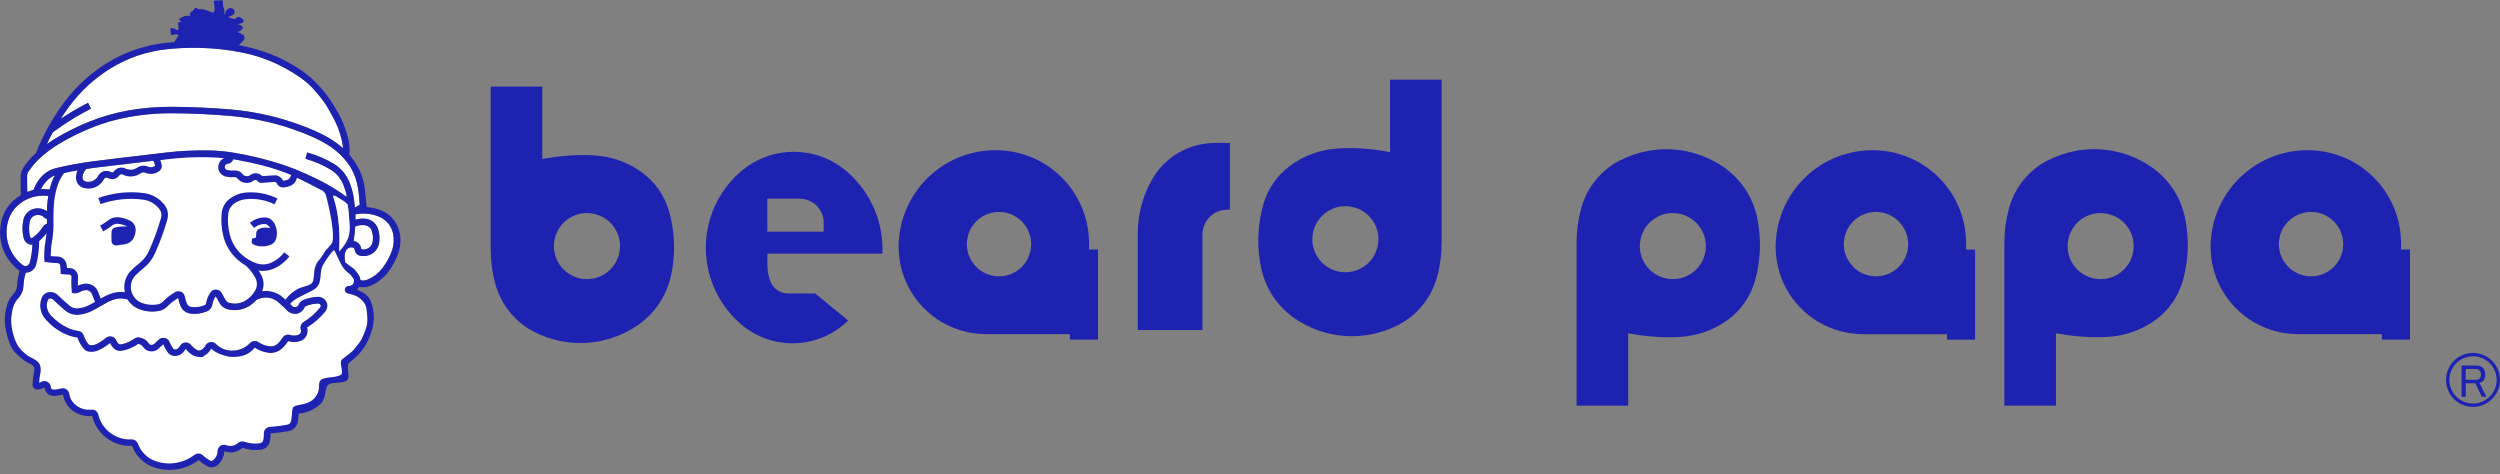
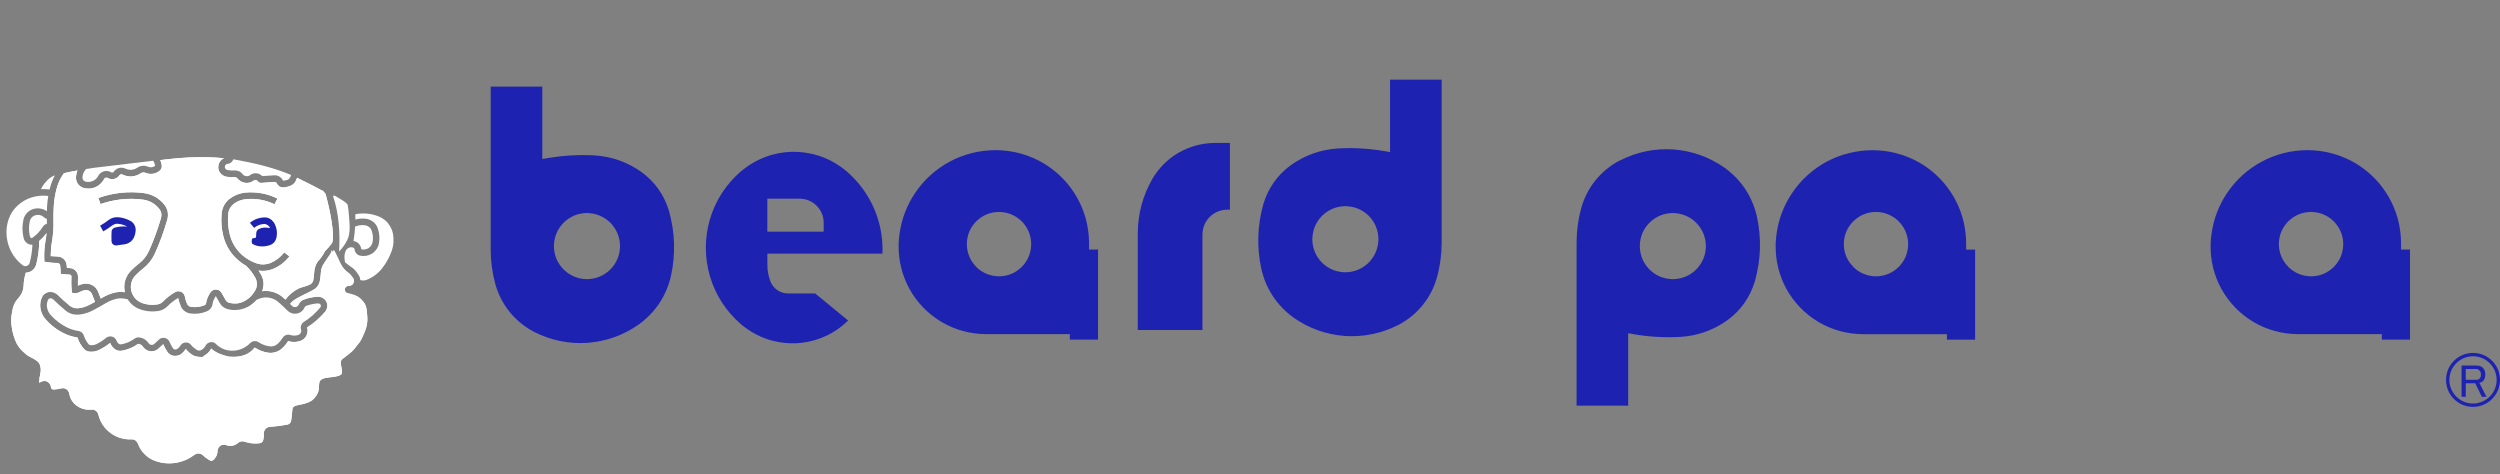
<svg xmlns="http://www.w3.org/2000/svg" width="232" height="44" viewBox="0 0 232 44" fill="none">
  <rect x="0" y="0" width="232" height="44" fill="#808080" stroke="none" />
  <g clip-path="url(#clip0_1_27757)">
    <path d="M45.537 8.038V23.156C45.537 24.237 45.68 25.313 45.965 26.354C46.231 27.308 46.679 28.185 47.302 28.955C47.924 29.72 48.689 30.342 49.572 30.802C51.117 31.587 52.775 31.929 54.509 31.817C56.233 31.684 57.834 31.118 59.257 30.128C60.813 29.001 61.828 27.481 62.267 25.604C62.705 23.595 62.644 21.564 62.083 19.58C61.644 18.111 60.798 16.903 59.563 15.99C58.252 15.046 56.763 14.516 55.146 14.419C53.708 14.342 52.264 14.429 50.847 14.669L50.326 14.755V8.038H45.537ZM52.305 25.012L52.295 25.002C51.714 24.405 51.413 23.676 51.403 22.845C51.413 21.998 51.714 21.274 52.295 20.672C52.902 20.08 53.631 19.779 54.463 19.769C55.304 19.785 56.034 20.085 56.636 20.662C57.222 21.269 57.528 21.998 57.538 22.829C57.528 23.676 57.227 24.4 56.646 25.002C56.039 25.589 55.315 25.895 54.478 25.905C53.636 25.895 52.907 25.594 52.31 25.012H52.305Z" fill="#1E22B0" />
    <path d="M68.754 15.903C67.372 17.102 66.403 18.596 65.878 20.351C65.628 21.218 65.5 22.116 65.5 22.993C65.5 23.87 65.628 24.768 65.883 25.645C66.408 27.395 67.377 28.889 68.759 30.088C70.279 31.358 72.059 31.949 74.043 31.847C75.849 31.704 77.415 30.995 78.71 29.746C78.425 29.511 75.742 27.308 75.645 27.231H73.125C72.768 27.231 72.437 27.129 72.141 26.93C71.845 26.726 71.631 26.451 71.498 26.125C71.31 25.63 71.213 25.115 71.213 24.584V23.539H81.883C81.888 23.396 81.898 23.141 81.898 23.141C81.898 21.901 81.659 20.687 81.189 19.524C80.608 18.117 79.725 16.898 78.573 15.903C77.16 14.715 75.507 14.103 73.661 14.087C71.82 14.103 70.172 14.72 68.754 15.903ZM71.208 21.315V18.438H74.207C74.803 18.448 75.324 18.657 75.752 19.06C76.181 19.479 76.41 19.994 76.436 20.585C76.436 20.596 76.436 21.498 76.436 21.498H71.208V21.315Z" fill="#1E22B0" />
    <path d="M89.666 14.352C88.243 14.806 86.994 15.582 85.943 16.648C84.362 18.305 83.5 20.315 83.393 22.61V22.881C83.393 24.253 83.724 25.563 84.382 26.782C85.091 28.073 86.101 29.113 87.361 29.873C88.631 30.618 90.023 31 91.502 31.006H99.281V31.516H101.897V23.156H101.066V22.707C101.076 20.621 100.423 18.739 99.118 17.112C97.786 15.515 96.073 14.495 94.027 14.087C92.563 13.817 91.094 13.904 89.671 14.352H89.666ZM90.6 24.768L90.59 24.758C90.023 24.176 89.733 23.467 89.722 22.656C89.733 21.835 90.023 21.126 90.59 20.544C91.181 19.973 91.89 19.677 92.701 19.667C93.522 19.677 94.231 19.973 94.818 20.539C95.389 21.126 95.685 21.835 95.695 22.651C95.685 23.472 95.389 24.186 94.823 24.768C94.236 25.339 93.527 25.635 92.711 25.645C91.89 25.63 91.176 25.339 90.595 24.773L90.6 24.768Z" fill="#1E22B0" />
    <path d="M112.68 13.266C111.501 13.287 110.384 13.592 109.359 14.179C108.344 14.776 107.528 15.597 106.931 16.617C106.049 18.163 105.595 19.846 105.585 21.626V30.623H111.588V21.753C111.598 21.126 111.823 20.58 112.256 20.136C112.71 19.693 113.256 19.468 113.878 19.458H114.138V13.266H112.674H112.68Z" fill="#1E22B0" />
    <path d="M128.996 7.396V14.113L128.476 14.021C127.053 13.781 125.609 13.695 124.176 13.776C122.559 13.873 121.07 14.404 119.754 15.352C118.525 16.265 117.678 17.474 117.239 18.943C116.678 20.927 116.617 22.957 117.056 24.977C117.494 26.844 118.509 28.363 120.07 29.496C121.488 30.485 123.085 31.052 124.819 31.179C126.548 31.291 128.205 30.944 129.756 30.159C130.633 29.705 131.398 29.083 132.021 28.318C132.643 27.547 133.092 26.675 133.357 25.716C133.643 24.676 133.785 23.6 133.785 22.518V7.396H128.996ZM122.687 24.375L122.677 24.365C122.095 23.768 121.794 23.039 121.784 22.207C121.799 21.361 122.1 20.631 122.677 20.035C123.283 19.448 124.013 19.142 124.844 19.132C125.686 19.142 126.415 19.443 127.017 20.024C127.604 20.626 127.904 21.355 127.92 22.192C127.904 23.034 127.604 23.763 127.022 24.365C126.415 24.951 125.686 25.257 124.854 25.268C124.013 25.257 123.283 24.956 122.682 24.375H122.687Z" fill="#1E22B0" />
    <path d="M150.336 14.878C149.459 15.332 148.694 15.954 148.072 16.719C147.45 17.489 147.001 18.367 146.735 19.32C146.45 20.361 146.307 21.437 146.307 22.523V37.646H151.096V30.924L151.617 31.016C153.029 31.261 154.478 31.342 155.916 31.266C157.533 31.169 159.022 30.638 160.338 29.69C161.568 28.782 162.409 27.568 162.853 26.099C163.414 24.115 163.48 22.085 163.037 20.07C162.598 18.203 161.583 16.678 160.022 15.551C158.604 14.567 157.008 13.995 155.279 13.868C153.55 13.756 151.892 14.098 150.341 14.888L150.336 14.878ZM153.075 25.012L153.065 25.002C152.484 24.406 152.183 23.676 152.173 22.845C152.183 21.998 152.484 21.274 153.065 20.672C153.672 20.08 154.401 19.779 155.233 19.769C156.074 19.785 156.804 20.085 157.401 20.662C157.992 21.269 158.293 21.998 158.308 22.829C158.298 23.676 157.992 24.401 157.416 25.002C156.809 25.589 156.085 25.895 155.248 25.905C154.401 25.895 153.677 25.594 153.075 25.012Z" fill="#1E22B0" />
    <path d="M171.054 14.352C169.631 14.806 168.377 15.582 167.331 16.648C165.75 18.305 164.888 20.315 164.781 22.61V22.88C164.781 24.257 165.112 25.568 165.765 26.787C166.479 28.078 167.484 29.118 168.749 29.878C170.019 30.623 171.411 31.005 172.891 31.011H180.674V31.52H183.29V23.161H182.459V22.712C182.469 20.626 181.816 18.744 180.511 17.117C179.18 15.52 177.466 14.5 175.42 14.092C173.952 13.822 172.488 13.909 171.065 14.357L171.054 14.352ZM171.983 24.767V24.757C171.406 24.176 171.116 23.467 171.105 22.656C171.116 21.835 171.406 21.126 171.978 20.544C172.564 19.973 173.273 19.677 174.084 19.667C174.905 19.677 175.614 19.973 176.196 20.539C176.767 21.126 177.068 21.835 177.078 22.651C177.068 23.477 176.772 24.186 176.206 24.767C175.614 25.339 174.905 25.635 174.094 25.645C173.273 25.63 172.564 25.339 171.983 24.773V24.767Z" fill="#1E22B0" />
-     <path d="M190.038 14.878C189.161 15.332 188.396 15.954 187.769 16.719C187.146 17.489 186.698 18.362 186.437 19.321C186.152 20.366 186.004 21.442 186.004 22.519V37.642H190.793V30.924L191.313 31.011C192.726 31.256 194.18 31.337 195.618 31.261C197.235 31.164 198.724 30.633 200.04 29.685C201.27 28.772 202.116 27.563 202.555 26.094C203.121 24.11 203.177 22.08 202.739 20.065C202.3 18.198 201.285 16.674 199.724 15.546C198.306 14.562 196.71 13.991 194.981 13.863C193.257 13.751 191.594 14.093 190.049 14.883L190.038 14.878ZM192.772 25.013L192.762 25.003C192.181 24.401 191.88 23.676 191.869 22.845C191.88 22.003 192.181 21.274 192.762 20.672C193.369 20.081 194.098 19.78 194.93 19.769C195.771 19.785 196.506 20.086 197.103 20.662C197.694 21.269 197.995 21.998 198.005 22.83C197.995 23.671 197.694 24.401 197.113 25.003C196.511 25.589 195.782 25.895 194.945 25.905C194.103 25.895 193.374 25.594 192.772 25.013Z" fill="#1E22B0" />
    <path d="M211.42 14.352C209.997 14.806 208.747 15.582 207.696 16.648C206.115 18.305 205.253 20.315 205.146 22.61V22.875C205.141 24.253 205.472 25.563 206.13 26.782C206.845 28.073 207.844 29.113 209.109 29.873C210.379 30.618 211.772 31 213.251 31.006H221.034V31.516H223.651V23.156H222.819V22.707C222.829 20.621 222.177 18.739 220.871 17.112C219.54 15.515 217.826 14.495 215.775 14.087C214.312 13.817 212.843 13.904 211.42 14.352ZM212.353 24.768V24.758C211.782 24.176 211.486 23.467 211.476 22.656C211.486 21.835 211.782 21.126 212.348 20.544C212.94 19.973 213.643 19.677 214.46 19.667C215.281 19.677 215.99 19.973 216.571 20.539C217.147 21.126 217.443 21.835 217.453 22.651C217.443 23.477 217.147 24.186 216.581 24.768C215.995 25.339 215.286 25.635 214.475 25.645C213.649 25.63 212.94 25.339 212.358 24.773L212.353 24.768Z" fill="#1E22B0" />
    <path d="M228.435 33.923H229.858C230.087 33.923 230.271 33.994 230.419 34.142C230.567 34.29 230.638 34.494 230.638 34.754C230.638 35.014 230.567 35.218 230.419 35.366C230.342 35.448 230.23 35.499 230.082 35.519L230.745 36.825H230.317L229.705 35.57H228.822V36.825H228.435V33.923ZM228.822 34.244V35.244H229.822C229.934 35.244 230.031 35.203 230.113 35.127C230.189 35.045 230.23 34.922 230.23 34.754C230.23 34.596 230.184 34.474 230.098 34.382C230.006 34.29 229.899 34.244 229.776 34.244H228.827H228.822Z" fill="#1E22B0" />
    <path d="M226.991 35.254C226.991 36.637 228.113 37.759 229.496 37.759C230.878 37.759 232 36.637 232 35.254C232 33.872 230.878 32.75 229.496 32.75C228.113 32.75 226.991 33.872 226.991 35.254ZM227.302 35.254C227.302 34.045 228.287 33.061 229.496 33.061C230.704 33.061 231.689 34.045 231.689 35.254C231.689 36.463 230.704 37.447 229.496 37.447C228.287 37.447 227.302 36.463 227.302 35.254Z" fill="#1E22B0" />
-     <path d="M2.642 15.924C2.938 15.475 3.28 15.067 3.672 14.699C4.244 14.174 4.856 13.72 5.524 13.322C6.447 12.777 7.396 12.302 8.385 11.899C9.558 11.41 10.782 11.063 12.037 10.844C13.307 10.619 14.577 10.507 15.868 10.507C17.724 10.522 19.576 10.599 21.422 10.762C23.289 10.93 25.12 11.308 26.905 11.894C28.175 12.323 29.71 12.925 30.812 13.705C31.378 14.118 31.868 14.592 32.286 15.153C32.827 15.888 33.112 16.709 33.25 17.617C33.321 18.081 33.383 18.994 33.383 18.994L32.939 19.264C32.913 18.984 32.878 18.703 32.842 18.428C32.765 17.923 32.633 17.428 32.444 16.954C32.143 16.209 31.659 15.623 30.975 15.199C30.2 14.74 29.374 14.388 28.501 14.149L28.343 14.735C29.159 14.96 29.935 15.296 30.659 15.73C31.225 16.071 31.638 16.561 31.878 17.178C32 17.505 32.179 17.953 32.169 18.28C30.684 17.158 29.017 16.423 28.93 16.388L28.272 16.082C26.339 15.194 23.972 14.572 21.881 14.205C21.055 14.057 20.218 13.975 19.382 13.96C18.076 13.94 16.775 13.996 15.48 14.149C13.226 14.409 10.961 14.679 8.707 14.96C7.523 15.113 6.355 15.322 5.197 15.602C4.718 15.72 4.3 15.949 3.953 16.291C3.565 16.673 3.28 17.127 3.101 17.637C2.907 17.683 2.713 17.734 2.525 17.811L2.515 16.337C2.515 16.189 2.55 16.046 2.637 15.918L2.642 15.924Z" fill="white" />
    <path d="M33.51 27.767C34.015 28.252 33.995 28.568 34.056 29.012C34.138 29.746 34.107 30.236 33.73 31.067C33.413 31.761 33.5 31.582 32.822 32.444C32.658 32.653 32.077 33.061 31.75 33.332C31.399 33.617 31.96 34.546 31.638 34.76C31.057 35.148 29.787 34.831 29.634 35.494C29.542 35.882 29.771 36.458 28.955 37.147C28.042 37.739 27.186 37.397 27.13 38.009C27.078 38.621 27.078 38.682 27.017 39.024C27.007 39.116 26.961 39.202 26.895 39.269C26.834 39.34 26.747 39.381 26.655 39.396C26.125 39.488 25.594 39.565 25.054 39.6C24.89 39.611 24.758 39.677 24.64 39.794C24.528 39.916 24.482 40.054 24.482 40.217C24.492 40.426 24.477 40.625 24.431 40.819C24.416 40.896 24.375 40.967 24.319 41.023C24.263 41.074 24.197 41.105 24.11 41.12C23.625 41.192 23.161 41.13 22.702 40.983C22.6 40.942 22.488 40.937 22.376 40.952C22.269 40.972 22.172 41.018 22.085 41.095C21.942 41.227 21.769 41.314 21.57 41.35C21.381 41.38 21.192 41.37 21.009 41.304C20.881 41.253 20.754 41.253 20.626 41.278C20.494 41.319 20.387 41.385 20.31 41.498C20.234 41.6 20.188 41.722 20.183 41.855C20.183 42.028 20.147 42.186 20.065 42.334C19.989 42.482 19.887 42.615 19.754 42.712C19.718 42.732 19.678 42.752 19.642 42.757C19.601 42.757 19.566 42.752 19.53 42.737C19.27 42.604 19.045 42.446 18.841 42.247C18.724 42.14 18.602 42.089 18.448 42.074C18.295 42.064 18.168 42.11 18.046 42.202C17.53 42.584 16.954 42.839 16.317 42.941C15.684 43.043 15.052 42.992 14.45 42.778C14.067 42.65 13.72 42.446 13.445 42.161C13.149 41.88 12.94 41.544 12.802 41.161C12.751 41.039 12.675 40.942 12.568 40.86C12.455 40.789 12.333 40.753 12.2 40.763C11.476 40.794 10.828 40.59 10.247 40.166C9.676 39.728 9.298 39.162 9.125 38.458C9.089 38.315 9.013 38.193 8.885 38.106C8.763 38.019 8.62 37.983 8.472 38.004C7.972 38.045 7.518 37.927 7.115 37.637C6.926 37.504 6.784 37.341 6.656 37.147C6.539 36.953 6.462 36.749 6.432 36.525C6.411 36.407 6.36 36.31 6.289 36.224C6.218 36.137 6.121 36.071 6.003 36.035C5.891 36.004 5.784 36.004 5.672 36.035C5.437 36.096 5.203 36.132 4.953 36.137C4.897 36.137 4.846 36.111 4.795 36.076C4.754 36.035 4.733 35.979 4.723 35.923C4.718 35.775 4.662 35.653 4.565 35.55C4.468 35.438 4.351 35.377 4.208 35.352C4.065 35.331 3.927 35.362 3.805 35.433C3.754 35.464 3.693 35.494 3.632 35.51C3.642 35.209 3.683 34.908 3.749 34.617C3.81 34.326 3.79 34.051 3.672 33.776C3.504 33.383 2.724 33.128 2.474 32.919C1.867 32.404 1.867 32.342 1.709 32.128C1.464 31.802 1.301 31.271 1.265 31.144C1.132 30.71 0.979 29.94 1.061 29.343C1.158 28.66 1.229 28.185 1.693 27.67C2.005 27.339 2.173 26.941 2.193 26.487C2.203 26.079 2.275 25.691 2.397 25.299C2.622 25.299 2.826 25.222 2.999 25.084C3.173 24.947 3.29 24.768 3.356 24.554C3.545 23.835 3.637 23.105 3.637 22.356C3.892 22.141 4.121 21.896 4.32 21.621C4.295 21.871 4.269 22.126 4.218 22.371C4.106 22.998 4.075 23.636 4.121 24.284C4.524 24.35 4.932 24.396 5.34 24.401C5.396 24.411 5.458 24.431 5.498 24.467C5.544 24.508 5.585 24.559 5.585 24.63C5.611 24.885 5.631 25.14 5.631 25.406C5.901 25.441 6.177 25.462 6.442 25.477C6.483 25.477 6.513 25.482 6.544 25.503C6.569 25.518 6.595 25.549 6.61 25.579C6.626 25.61 6.631 25.64 6.631 25.676C6.605 26.166 6.62 26.666 6.666 27.155C6.784 27.201 6.911 27.216 7.034 27.206C7.166 27.196 7.289 27.155 7.401 27.094C7.559 27.002 7.727 26.941 7.911 26.915C8.038 26.9 8.166 26.926 8.288 26.997C8.406 27.073 8.487 27.17 8.538 27.293C8.625 27.527 8.722 27.762 8.819 28.002C8.645 28.094 8.472 28.191 8.299 28.282C8.13 28.374 7.957 28.435 7.773 28.497C7.615 28.537 7.462 28.573 7.299 28.593C7.151 28.614 6.998 28.599 6.86 28.563C6.712 28.522 6.58 28.451 6.462 28.354C6.08 28.038 5.713 27.706 5.361 27.359C5.182 27.186 4.973 27.099 4.733 27.084C4.545 27.073 4.376 27.109 4.223 27.206C4.07 27.298 3.958 27.425 3.887 27.594C3.759 27.884 3.713 28.191 3.739 28.507C3.785 28.93 3.948 29.297 4.223 29.619C4.728 30.19 5.325 30.644 6.014 30.965C6.391 31.139 6.779 31.261 7.187 31.312C7.309 31.715 7.523 32.072 7.809 32.388C7.911 32.5 8.049 32.577 8.212 32.613C8.538 32.669 8.86 32.628 9.166 32.48C9.543 32.301 9.9 32.077 10.221 31.817C10.303 32.016 10.425 32.194 10.584 32.337C10.685 32.429 10.803 32.49 10.93 32.526C11.063 32.556 11.196 32.567 11.328 32.536C11.869 32.434 12.374 32.225 12.818 31.904C12.909 31.909 12.996 31.934 13.078 31.99C13.154 32.041 13.22 32.103 13.277 32.179C13.384 32.332 13.516 32.444 13.685 32.521C13.853 32.587 14.026 32.618 14.215 32.582C14.394 32.551 14.562 32.48 14.694 32.358C14.848 32.22 15.001 32.077 15.149 31.934C15.256 32.2 15.393 32.444 15.551 32.669C15.618 32.766 15.694 32.837 15.791 32.893C15.878 32.954 15.98 32.99 16.092 33.01C16.235 33.031 16.378 33.026 16.52 32.98C16.663 32.949 16.786 32.878 16.898 32.776C17.036 32.658 17.148 32.531 17.235 32.373C17.433 32.613 17.653 32.812 17.928 32.975C18.086 33.072 18.494 33.123 18.688 33.128C18.877 33.128 18.826 33.082 18.979 32.985C19.249 32.832 19.463 32.613 19.601 32.337C19.999 32.735 20.698 32.98 21.244 33.087C22.952 33.25 23.483 32.404 23.636 32.245C24.018 32.49 24.431 32.664 24.89 32.725C25.12 32.761 25.349 32.74 25.569 32.669C25.798 32.602 25.997 32.49 26.171 32.327C26.395 32.133 26.584 31.898 26.737 31.643C27.114 31.766 27.497 31.761 27.869 31.633C28.124 31.547 28.318 31.378 28.44 31.139C28.558 30.889 28.583 30.639 28.502 30.379C29.149 29.971 29.71 29.476 30.2 28.889C30.317 28.726 30.384 28.532 30.378 28.323C30.368 28.109 30.287 27.936 30.144 27.788C30.057 27.701 29.96 27.634 29.848 27.589C29.736 27.538 29.619 27.527 29.501 27.527C29.042 27.543 28.598 27.64 28.175 27.803C28.063 27.839 27.976 27.905 27.895 27.981C27.813 28.058 27.752 28.15 27.706 28.262C27.685 28.333 27.629 28.384 27.553 28.43C27.481 28.476 27.41 28.486 27.328 28.481C27.242 28.471 27.175 28.435 27.119 28.379C27.058 28.318 26.992 28.247 26.93 28.191C27.206 27.793 27.915 27.482 28.349 27.267C28.604 27.145 28.843 27.017 29.083 26.885C29.246 26.803 29.374 26.686 29.481 26.528C29.588 26.39 29.654 26.227 29.685 26.048C29.736 25.793 29.756 25.549 29.777 25.293C29.787 25.054 29.853 24.834 29.955 24.62C30.123 24.304 30.878 23.468 30.746 23.131C31.103 24.039 31.633 24.824 32.322 25.304C32.429 25.375 32.521 25.462 32.592 25.569C32.643 25.64 32.694 25.707 32.75 25.778C32.816 25.875 32.852 25.982 32.837 26.099C32.827 26.227 32.766 26.324 32.684 26.41C32.592 26.482 32.48 26.523 32.357 26.517C32.266 26.517 32.184 26.543 32.118 26.599C32.051 26.66 32.005 26.732 31.995 26.819C31.98 26.915 32.005 26.992 32.056 27.068C32.108 27.135 32.179 27.181 32.266 27.201C32.669 27.288 33.138 27.4 33.5 27.747L33.51 27.767Z" fill="white" />
    <path d="M32.949 22.401C33.102 22.452 33.235 22.539 33.342 22.672C33.439 22.794 33.505 22.947 33.52 23.105C33.52 23.12 33.52 23.125 33.52 23.131C33.536 23.131 33.536 23.136 33.541 23.136C33.765 23.187 33.969 23.151 34.163 23.044C34.275 22.983 34.367 22.896 34.444 22.784C34.51 22.682 34.556 22.57 34.581 22.437C34.642 22.08 34.607 21.728 34.484 21.381C34.438 21.259 34.367 21.151 34.265 21.075C34.163 20.998 34.051 20.942 33.923 20.912C33.633 20.866 33.347 20.886 33.082 20.978C33.041 20.993 33 21.009 32.954 21.024C32.929 21.468 32.883 21.922 32.806 22.365C32.857 22.376 32.898 22.386 32.944 22.401" fill="white" />
    <path d="M36.045 20.754C35.826 20.483 35.556 20.279 35.249 20.131C34.515 19.81 33.75 19.734 32.975 19.881C32.975 20.045 32.975 20.208 32.98 20.376C33.327 20.269 33.673 20.259 34.025 20.31C34.26 20.356 34.474 20.458 34.653 20.601C34.841 20.759 34.969 20.942 35.05 21.172C35.209 21.621 35.249 22.075 35.173 22.534C35.142 22.753 35.066 22.952 34.938 23.131C34.811 23.309 34.653 23.457 34.469 23.564C34.132 23.753 33.775 23.799 33.413 23.722C33.27 23.692 33.163 23.625 33.072 23.523C32.975 23.421 32.924 23.299 32.908 23.156C32.903 23.12 32.888 23.074 32.862 23.044C32.837 23.013 32.801 22.988 32.755 22.972C32.618 22.932 32.49 22.937 32.363 22.998C32.23 23.054 32.143 23.156 32.082 23.278C31.995 23.462 31.965 23.651 31.965 23.855C31.975 24.013 31.99 24.181 32.016 24.339C32.225 24.508 32.439 24.671 32.658 24.824C32.822 24.931 32.964 25.074 33.077 25.232C33.123 25.293 33.168 25.364 33.214 25.426C33.347 25.594 33.423 25.783 33.434 25.992C33.643 26.053 33.857 26.038 34.061 25.956C34.637 25.716 35.122 25.349 35.504 24.844C35.861 24.37 36.142 23.865 36.346 23.299C36.535 22.758 36.565 22.212 36.463 21.662C36.387 21.325 36.244 21.024 36.03 20.754" fill="white" />
    <path d="M28.18 29.884C28.772 29.516 29.287 29.062 29.726 28.527C29.761 28.481 29.782 28.43 29.782 28.374C29.771 28.323 29.756 28.272 29.71 28.231C29.695 28.21 29.659 28.185 29.629 28.18C29.598 28.165 29.567 28.154 29.532 28.154C29.144 28.175 28.772 28.251 28.404 28.389C28.379 28.399 28.348 28.415 28.328 28.44C28.308 28.46 28.287 28.491 28.272 28.512C28.185 28.721 28.053 28.874 27.859 28.986C27.675 29.093 27.476 29.129 27.257 29.103C27.043 29.078 26.859 28.991 26.696 28.838C26.431 28.573 26.155 28.313 25.875 28.068C25.65 27.859 25.38 27.721 25.079 27.644C24.732 27.568 24.401 27.593 24.074 27.711C23.982 27.746 23.901 27.777 23.819 27.818C23.631 28.022 23.421 28.205 23.187 28.364C22.881 28.557 22.544 28.685 22.177 28.741C21.815 28.797 21.448 28.782 21.101 28.68C20.81 28.598 20.575 28.42 20.417 28.16C20.285 27.93 20.157 27.706 20.03 27.476C19.866 27.706 19.764 27.961 19.718 28.236C19.698 28.379 19.637 28.512 19.545 28.624C19.458 28.741 19.341 28.828 19.213 28.884C18.714 29.093 18.198 29.164 17.658 29.088C17.464 29.057 17.296 28.991 17.133 28.869C16.974 28.751 16.857 28.603 16.786 28.42C16.684 28.17 16.597 27.904 16.546 27.639C16.174 27.859 15.832 28.119 15.531 28.43C15.306 28.654 15.036 28.797 14.725 28.853C14.128 28.95 13.547 28.899 12.981 28.695C12.496 28.517 12.124 28.21 11.854 27.777C11.767 27.757 11.68 27.746 11.604 27.726C11.282 27.66 10.976 27.675 10.655 27.767C10.38 27.848 10.109 27.961 9.859 28.108C9.441 28.358 9.018 28.593 8.589 28.817C8.385 28.925 8.171 29.011 7.947 29.073C7.758 29.129 7.579 29.169 7.391 29.185C7.161 29.215 6.926 29.2 6.702 29.144C6.473 29.078 6.268 28.965 6.085 28.817C5.692 28.491 5.315 28.144 4.942 27.787C4.876 27.721 4.8 27.685 4.703 27.685C4.652 27.675 4.596 27.685 4.555 27.716C4.504 27.746 4.478 27.792 4.453 27.838C4.366 28.032 4.335 28.236 4.351 28.445C4.386 28.741 4.494 28.996 4.692 29.22C5.141 29.73 5.672 30.123 6.284 30.419C6.61 30.567 6.937 30.669 7.289 30.715C7.406 30.74 7.503 30.776 7.595 30.858C7.681 30.934 7.748 31.026 7.778 31.143C7.885 31.454 8.033 31.735 8.258 31.98C8.283 32 8.304 32.016 8.334 32.021C8.533 32.056 8.727 32.031 8.921 31.949C9.252 31.786 9.563 31.592 9.854 31.352C9.956 31.266 10.079 31.225 10.211 31.215C10.339 31.215 10.456 31.245 10.573 31.317C10.685 31.393 10.762 31.49 10.813 31.613C10.854 31.725 10.915 31.822 11.007 31.893C11.043 31.924 11.073 31.939 11.114 31.949C11.155 31.959 11.201 31.965 11.241 31.959C11.7 31.878 12.108 31.699 12.486 31.429C12.619 31.332 12.767 31.296 12.919 31.312C13.098 31.337 13.266 31.388 13.419 31.49C13.572 31.582 13.695 31.704 13.797 31.857C13.832 31.913 13.889 31.949 13.95 31.985C14.016 32.005 14.077 32.01 14.139 32C14.21 31.99 14.266 31.97 14.317 31.919C14.46 31.796 14.603 31.659 14.745 31.521C14.842 31.429 14.955 31.368 15.092 31.358C15.23 31.342 15.352 31.363 15.47 31.429C15.592 31.495 15.674 31.597 15.73 31.725C15.827 31.944 15.939 32.148 16.072 32.347C16.087 32.373 16.112 32.393 16.133 32.403C16.153 32.418 16.179 32.429 16.204 32.429C16.26 32.439 16.316 32.434 16.372 32.418C16.424 32.398 16.48 32.373 16.52 32.332C16.607 32.26 16.678 32.174 16.74 32.072C16.816 31.959 16.903 31.883 17.03 31.827C17.148 31.781 17.28 31.771 17.408 31.801C17.541 31.837 17.642 31.903 17.724 32.005C17.877 32.194 18.056 32.342 18.26 32.469C18.326 32.505 18.392 32.536 18.474 32.536C18.555 32.536 18.622 32.515 18.693 32.474C18.861 32.378 18.989 32.245 19.081 32.072C19.142 31.959 19.234 31.868 19.351 31.811C19.474 31.755 19.591 31.735 19.718 31.75C19.846 31.776 19.963 31.832 20.05 31.934C20.427 32.301 20.886 32.51 21.417 32.541C21.753 32.566 22.08 32.51 22.391 32.388C22.712 32.265 22.983 32.082 23.217 31.837C23.319 31.74 23.437 31.674 23.585 31.659C23.733 31.643 23.86 31.674 23.988 31.75C24.299 31.959 24.63 32.087 24.992 32.138C25.135 32.163 25.273 32.148 25.41 32.112C25.553 32.066 25.671 32 25.783 31.898C25.961 31.735 26.104 31.556 26.227 31.352C26.308 31.23 26.4 31.148 26.533 31.097C26.67 31.046 26.803 31.046 26.93 31.087C27.191 31.164 27.441 31.164 27.696 31.082C27.793 31.041 27.864 30.98 27.915 30.878C27.961 30.786 27.971 30.684 27.935 30.582C27.895 30.45 27.9 30.317 27.945 30.184C28.002 30.052 28.078 29.955 28.19 29.878" fill="white" />
-     <path d="M8.156 11.339C9.375 10.839 10.634 10.472 11.93 10.242C13.236 10.018 14.546 9.905 15.873 9.91C17.744 9.91 19.611 9.997 21.473 10.16C23.391 10.334 25.263 10.721 27.094 11.328C28.425 11.777 30.026 12.399 31.169 13.221C31.398 13.389 31.618 13.562 31.832 13.756C31.817 13.537 31.796 13.323 31.745 13.114C31.567 12.277 31.261 11.492 30.843 10.757C30.419 10.018 30.225 9.487 28.92 8.079C28.16 7.253 26.563 6.345 25.717 5.942C24.686 5.463 23.62 5.111 22.514 4.886C21.172 4.616 19.82 4.468 18.453 4.443C17.439 4.422 16.429 4.468 15.429 4.575C13.598 4.784 11.899 5.356 10.318 6.315C8.793 7.248 7.498 8.431 6.432 9.865C6.151 10.242 5.886 10.635 5.631 11.027C5.947 10.818 6.279 10.609 6.61 10.41C7.12 10.104 7.64 9.814 8.171 9.543L8.441 10.089C7.926 10.354 7.421 10.635 6.916 10.931C6.233 11.349 5.554 11.803 4.896 12.277C4.703 12.639 4.519 13.006 4.346 13.379C4.626 13.17 4.922 12.981 5.213 12.807C6.161 12.246 7.141 11.752 8.156 11.339Z" fill="white" />
    <path d="M4.392 16.73C4.147 16.974 3.948 17.245 3.8 17.551C4.065 17.535 4.335 17.551 4.601 17.586C4.621 17.53 4.626 17.469 4.652 17.403C4.754 17.005 4.897 16.633 5.09 16.27C4.82 16.372 4.585 16.531 4.392 16.724" fill="white" />
    <path d="M7.931 16.852C8.166 16.913 8.39 16.887 8.615 16.796C8.834 16.694 9.002 16.546 9.115 16.321C9.191 16.184 9.293 16.076 9.426 15.99C9.563 15.913 9.706 15.867 9.864 15.867C10.023 15.867 10.17 15.908 10.303 15.985C10.344 16.01 10.4 16.02 10.451 16.01C10.497 15.995 10.538 15.975 10.568 15.924C10.691 15.755 10.854 15.638 11.048 15.587C11.257 15.541 11.456 15.556 11.639 15.648C11.818 15.73 12.002 15.765 12.195 15.76C12.394 15.745 12.573 15.674 12.731 15.572C12.874 15.464 13.042 15.403 13.226 15.388C13.394 15.373 13.572 15.398 13.73 15.47C13.848 15.515 13.955 15.531 14.077 15.521C14.2 15.505 14.307 15.459 14.404 15.378C14.363 15.22 14.307 15.062 14.23 14.914C12.415 15.123 10.599 15.347 8.783 15.566C8.523 15.612 8.258 15.643 7.998 15.684C7.936 15.75 7.875 15.816 7.834 15.898C7.717 16.076 7.661 16.27 7.651 16.479C7.651 16.566 7.676 16.643 7.722 16.714C7.773 16.78 7.839 16.826 7.931 16.852Z" fill="white" />
    <path d="M3.198 20.004C3.086 20.05 2.994 20.121 2.917 20.213C2.841 20.305 2.795 20.407 2.764 20.529C2.662 20.999 2.668 21.463 2.775 21.932C2.795 21.988 2.826 22.039 2.872 22.085C2.887 22.1 2.907 22.105 2.923 22.105C2.948 22.105 2.963 22.1 2.974 22.09C3.382 21.815 3.713 21.463 3.973 21.044C4.065 20.907 4.188 20.81 4.351 20.764V20.32C4.244 20.279 4.147 20.228 4.07 20.157C3.953 20.045 3.815 19.979 3.657 19.953C3.494 19.933 3.346 19.948 3.193 20.004" fill="white" />
    <path d="M2.372 24.696C2.464 24.696 2.545 24.666 2.611 24.605C2.683 24.554 2.729 24.477 2.754 24.395C2.902 23.845 2.984 23.273 3.009 22.702C2.917 22.712 2.821 22.712 2.734 22.682C2.647 22.651 2.56 22.62 2.494 22.554C2.331 22.427 2.229 22.264 2.188 22.07C2.055 21.514 2.05 20.958 2.173 20.402C2.209 20.188 2.311 19.999 2.443 19.831C2.581 19.662 2.754 19.53 2.948 19.448C3.183 19.351 3.422 19.315 3.672 19.346C3.927 19.377 4.147 19.458 4.351 19.606C4.356 19.443 4.366 19.285 4.371 19.116C4.392 18.805 4.427 18.494 4.478 18.188C4.147 18.142 3.815 18.147 3.484 18.198C2.79 18.3 2.178 18.586 1.653 19.055C1.265 19.407 0.984 19.831 0.811 20.32C0.541 21.096 0.536 21.891 0.765 22.677C1.01 23.472 1.459 24.12 2.112 24.62C2.193 24.676 2.27 24.707 2.367 24.707" fill="white" />
    <path d="M26.482 27.803C26.415 27.736 26.349 27.68 26.283 27.619C25.982 27.339 25.625 27.16 25.217 27.063C24.926 26.987 24.625 26.987 24.329 27.022C24.421 26.783 24.462 26.543 24.457 26.283C24.442 26.023 24.375 25.778 24.258 25.548C24.181 25.401 24.09 25.253 23.993 25.11C24.472 25.186 24.941 25.13 25.39 24.936C25.982 24.681 26.466 24.294 26.859 23.789L26.375 23.422C26.048 23.845 25.64 24.161 25.151 24.386C24.686 24.574 24.222 24.59 23.748 24.416C23.284 24.248 22.865 23.998 22.488 23.677C21.917 23.166 21.524 22.544 21.335 21.799C21.162 21.162 21.116 20.509 21.182 19.846C21.198 19.652 21.254 19.474 21.351 19.305C21.458 19.137 21.585 18.994 21.738 18.887C22.06 18.658 22.422 18.525 22.814 18.484C23.748 18.398 24.635 18.55 25.477 18.959L25.747 18.423C24.793 17.959 23.799 17.78 22.748 17.872C22.253 17.933 21.799 18.097 21.396 18.387C21.157 18.545 20.968 18.75 20.825 18.994C20.682 19.244 20.596 19.509 20.57 19.785C20.499 20.519 20.555 21.238 20.733 21.947C20.963 22.814 21.407 23.539 22.085 24.13C22.32 24.34 22.575 24.518 22.845 24.676C23.202 25.008 23.488 25.395 23.717 25.824C23.799 25.992 23.834 26.166 23.84 26.344C23.84 26.528 23.804 26.706 23.727 26.869C23.518 27.272 23.233 27.599 22.855 27.844C22.616 27.997 22.36 28.099 22.09 28.145C21.81 28.185 21.534 28.165 21.264 28.093C21.126 28.058 21.019 27.971 20.943 27.849C20.815 27.634 20.688 27.41 20.57 27.186C20.499 27.068 20.402 26.977 20.269 26.915C20.142 26.864 20.009 26.854 19.872 26.89C19.734 26.931 19.627 27.002 19.545 27.119C19.321 27.43 19.183 27.762 19.122 28.145C19.117 28.175 19.101 28.221 19.076 28.252C19.045 28.282 19.02 28.303 18.974 28.323C18.586 28.481 18.178 28.537 17.75 28.481C17.663 28.471 17.581 28.435 17.51 28.384C17.433 28.323 17.382 28.252 17.352 28.175C17.255 27.961 17.199 27.747 17.158 27.522C17.127 27.395 17.071 27.282 16.969 27.186C16.878 27.104 16.76 27.048 16.617 27.033C16.49 27.012 16.372 27.043 16.25 27.109C15.832 27.349 15.444 27.65 15.108 28.002C14.975 28.129 14.812 28.216 14.628 28.247C14.133 28.333 13.664 28.287 13.19 28.124C12.874 28.002 12.608 27.808 12.42 27.522C12.231 27.242 12.139 26.931 12.139 26.594C12.155 26.191 12.297 25.839 12.583 25.548C12.807 25.319 13.047 25.105 13.292 24.911C13.761 24.544 14.118 24.084 14.368 23.539C14.832 22.514 15.22 21.463 15.526 20.382C15.592 20.147 15.602 19.912 15.562 19.662C15.516 19.418 15.414 19.209 15.266 19.01C14.781 18.403 14.154 18.035 13.379 17.923C11.93 17.729 10.502 17.887 9.125 18.372L9.329 18.938C10.619 18.489 11.945 18.352 13.297 18.53C13.904 18.622 14.399 18.908 14.781 19.392C14.873 19.504 14.939 19.642 14.965 19.78C14.99 19.933 14.985 20.076 14.944 20.224C14.643 21.269 14.266 22.299 13.817 23.299C13.603 23.748 13.317 24.13 12.914 24.442C12.639 24.651 12.389 24.88 12.144 25.125C11.752 25.538 11.547 26.033 11.532 26.594C11.532 26.767 11.547 26.951 11.583 27.119C11.216 27.063 10.849 27.084 10.492 27.191C10.165 27.288 9.844 27.42 9.538 27.599C9.477 27.624 9.41 27.67 9.354 27.711C9.268 27.502 9.191 27.298 9.109 27.084C9.013 26.829 8.839 26.625 8.605 26.487C8.365 26.344 8.11 26.303 7.834 26.324C7.62 26.354 7.426 26.416 7.232 26.507C7.227 26.242 7.227 25.977 7.243 25.717C7.243 25.569 7.217 25.436 7.146 25.304C7.074 25.176 6.988 25.069 6.86 24.997C6.738 24.916 6.605 24.88 6.467 24.875C6.381 24.875 6.294 24.865 6.212 24.865C6.207 24.758 6.202 24.666 6.182 24.569C6.156 24.355 6.064 24.176 5.901 24.028C5.743 23.886 5.56 23.814 5.345 23.804C5.131 23.799 4.917 23.789 4.708 23.768C4.708 23.335 4.738 22.906 4.815 22.478C4.927 21.84 4.978 21.182 4.963 20.524C4.953 20.07 4.963 19.611 4.988 19.152C5.019 18.622 5.101 18.086 5.238 17.566C5.35 17.112 5.539 16.674 5.794 16.276C5.835 16.204 5.881 16.133 5.932 16.072C6.35 15.975 6.768 15.888 7.192 15.817C7.105 16.026 7.059 16.24 7.049 16.464C7.049 16.694 7.11 16.903 7.243 17.087C7.38 17.26 7.559 17.388 7.778 17.449C8.156 17.541 8.513 17.52 8.865 17.367C9.211 17.209 9.482 16.949 9.66 16.623C9.681 16.572 9.711 16.551 9.747 16.52C9.783 16.5 9.829 16.485 9.875 16.485C9.915 16.485 9.956 16.495 9.997 16.515C10.181 16.612 10.369 16.653 10.578 16.612C10.787 16.561 10.951 16.449 11.073 16.276C11.109 16.235 11.155 16.204 11.211 16.179C11.267 16.174 11.328 16.174 11.374 16.199C11.649 16.337 11.945 16.393 12.246 16.373C12.547 16.342 12.833 16.24 13.078 16.072C13.144 16.026 13.21 16.011 13.282 16.005C13.358 15.995 13.43 16.005 13.491 16.036C13.72 16.133 13.955 16.158 14.19 16.128C14.424 16.087 14.633 15.995 14.822 15.842C14.899 15.771 14.95 15.694 14.99 15.597C15.021 15.506 15.021 15.409 15.006 15.307C14.97 15.154 14.929 14.99 14.873 14.858C15.097 14.822 15.327 14.802 15.556 14.776C16.826 14.628 18.102 14.557 19.377 14.593C19.846 14.603 20.315 14.639 20.79 14.684C20.662 14.735 20.56 14.817 20.463 14.919C20.387 15.021 20.32 15.133 20.285 15.266C20.244 15.429 20.244 15.592 20.285 15.755C20.331 15.919 20.422 16.061 20.55 16.169C20.672 16.281 20.82 16.362 20.988 16.398C21.254 16.444 21.519 16.459 21.784 16.439C21.835 16.439 21.876 16.454 21.917 16.475C21.963 16.49 21.998 16.526 22.024 16.551C22.213 16.786 22.457 16.929 22.758 16.969C23.054 17.01 23.319 16.929 23.564 16.745C23.6 16.725 23.641 16.704 23.681 16.699C23.727 16.699 23.763 16.704 23.809 16.725C23.855 16.74 23.875 16.76 23.906 16.801C23.942 16.857 23.993 16.903 24.054 16.934C24.11 16.964 24.176 16.974 24.243 16.974C24.651 16.949 25.048 16.918 25.456 16.883C25.508 16.883 25.553 16.893 25.589 16.913C25.635 16.944 25.66 16.974 25.686 17.02C25.747 17.148 25.839 17.245 25.951 17.311C26.079 17.377 26.211 17.403 26.344 17.393C26.568 17.372 26.767 17.316 26.971 17.235C27.114 17.173 27.226 17.092 27.328 16.985C27.42 16.878 27.517 16.638 27.568 16.5C27.599 16.52 27.645 16.536 27.685 16.556C27.915 16.653 29.425 17.428 29.659 17.556C29.695 17.607 29.96 17.678 29.996 17.735L30.21 17.995C30.23 18.03 31.103 21.233 30.858 22.437C30.817 22.651 30.164 23.304 30.164 23.304C29.756 24.069 29.532 24.171 29.414 24.386C29.256 24.671 29.175 24.977 29.154 25.304C29.144 25.523 29.119 25.758 29.078 25.982C29.062 26.069 29.027 26.15 28.976 26.222C28.92 26.303 28.858 26.354 28.782 26.395C28.552 26.528 27.966 26.66 27.721 26.767C27.221 27.017 26.803 27.369 26.471 27.823L26.482 27.803Z" fill="white" />
-     <path d="M37.065 21.534C36.973 21.111 36.795 20.718 36.519 20.377C36.244 20.025 35.902 19.764 35.504 19.586C35.03 19.372 34.535 19.249 34.03 19.214C33.979 18.658 33.918 18.112 33.862 17.556C33.74 16.546 33.383 15.623 32.771 14.807C32.663 14.649 32.541 14.496 32.413 14.348C32.465 13.889 32.434 13.435 32.342 12.986C32.143 12.088 31.822 11.247 31.373 10.456C30.802 9.461 30.348 8.727 29.307 7.651C28.41 6.717 27.145 5.947 25.982 5.391C24.906 4.897 23.794 4.519 22.636 4.29C22.478 4.254 22.32 4.228 22.162 4.193C22.32 4.045 22.478 3.887 22.616 3.713C22.661 3.667 22.677 3.616 22.692 3.545C22.702 3.489 22.692 3.428 22.666 3.372C22.646 3.315 22.605 3.27 22.554 3.229C22.35 3.081 22.131 2.989 21.886 2.948C22.003 2.974 22.126 2.948 22.238 2.897C22.345 2.841 22.427 2.754 22.493 2.647C22.508 2.617 22.514 2.581 22.514 2.545C22.514 2.504 22.498 2.469 22.478 2.443C22.452 2.408 22.427 2.392 22.396 2.377C22.289 2.341 22.192 2.295 22.09 2.249C22.223 2.198 22.35 2.158 22.488 2.112C22.529 2.107 22.564 2.081 22.585 2.04C22.616 2.01 22.621 1.964 22.616 1.923C22.616 1.882 22.595 1.846 22.559 1.816C22.478 1.739 22.386 1.668 22.289 1.602C22.233 1.576 22.172 1.566 22.1 1.571C22.029 1.586 21.973 1.617 21.932 1.673C21.907 1.699 21.876 1.714 21.856 1.729C21.825 1.744 21.799 1.755 21.759 1.755C21.544 1.75 21.346 1.673 21.177 1.551C21.335 1.525 21.488 1.469 21.631 1.377C21.677 1.342 21.718 1.301 21.743 1.25C21.759 1.194 21.774 1.138 21.774 1.081C21.764 1.025 21.748 0.969 21.723 0.918C21.677 0.862 21.626 0.811 21.549 0.78C21.468 0.75 21.402 0.74 21.325 0.755C21.218 0.78 21.131 0.826 21.06 0.898C20.988 0.969 20.943 1.056 20.927 1.158C20.907 1.255 20.866 1.336 20.795 1.403C20.861 1.194 20.856 0.969 20.769 0.76C20.693 0.566 20.672 0.367 20.693 0.158C20.693 0.128 20.693 0.112 20.677 0.082C20.667 0.061 20.652 0.046 20.626 0.036C20.606 0.021 20.575 0.021 20.555 0.021C20.356 0.046 20.162 0.056 19.968 0.041C19.943 0.041 19.917 0.051 19.897 0.066C19.877 0.082 19.856 0.097 19.846 0.123C19.836 0.143 19.836 0.174 19.841 0.199C19.877 0.383 19.902 0.551 19.917 0.729C19.933 0.893 19.897 1.041 19.805 1.183C19.545 1.092 19.28 1 19.009 0.908C18.851 0.857 18.688 0.837 18.515 0.852C18.474 0.857 18.433 0.857 18.397 0.842C18.357 0.821 18.321 0.801 18.29 0.775C18.26 0.75 18.229 0.74 18.188 0.735C18.153 0.735 18.117 0.735 18.081 0.755C18.046 0.775 18.025 0.806 18.01 0.842C17.959 0.944 17.887 1.02 17.78 1.066C17.734 1.097 17.683 1.132 17.658 1.183C17.627 1.229 17.617 1.285 17.617 1.347C17.627 1.403 17.653 1.454 17.689 1.495C17.459 1.438 17.245 1.449 17.02 1.54C16.918 1.586 16.811 1.648 16.709 1.693C16.679 1.709 16.658 1.739 16.648 1.765C16.638 1.801 16.638 1.831 16.648 1.857C16.658 1.887 16.679 1.908 16.709 1.928L16.857 1.994L16.515 2.102C16.541 2.28 16.566 2.453 16.577 2.632C16.582 2.663 16.572 2.693 16.556 2.719C16.541 2.749 16.515 2.765 16.49 2.785C16.459 2.795 16.424 2.805 16.393 2.795C16.357 2.785 16.332 2.77 16.311 2.744C16.26 2.693 16.194 2.652 16.128 2.632C16.01 2.612 15.903 2.612 15.806 2.632C15.827 2.831 15.847 3.035 15.868 3.239C16.051 3.239 16.235 3.213 16.419 3.178C16.439 3.173 16.47 3.178 16.485 3.188C16.51 3.203 16.526 3.234 16.536 3.254C16.546 3.28 16.541 3.305 16.526 3.331C16.424 3.535 16.306 3.729 16.158 3.907C15.893 3.927 15.623 3.953 15.358 3.978C13.435 4.198 11.649 4.8 9.997 5.804C8.406 6.779 7.054 8.018 5.942 9.512C4.866 10.961 3.999 12.527 3.336 14.205C3.305 14.225 3.28 14.251 3.264 14.271C2.831 14.664 2.448 15.113 2.142 15.602C1.989 15.832 1.923 16.087 1.913 16.357L1.928 18.112C1.688 18.25 1.464 18.413 1.25 18.602C0.791 19.025 0.454 19.53 0.24 20.127C-0.056 21.034 -0.076 21.942 0.194 22.85C0.479 23.773 1.005 24.523 1.765 25.11C1.785 25.12 1.801 25.135 1.811 25.145C1.688 25.574 1.607 26.018 1.591 26.477C1.571 26.778 1.459 27.048 1.255 27.272C0.699 27.869 0.571 28.461 0.464 29.277C0.372 29.935 0.561 30.832 0.704 31.297C0.847 31.761 0.939 32.082 1.214 32.48C1.489 32.878 2.152 33.429 2.581 33.658C2.734 33.74 3.06 33.862 3.122 34.02C3.188 34.168 3.203 34.321 3.162 34.489C3.076 34.898 3.03 35.316 3.025 35.744C3.025 35.805 3.045 35.882 3.091 35.938C3.127 36.009 3.167 36.06 3.239 36.096C3.305 36.132 3.377 36.147 3.453 36.147C3.693 36.137 3.927 36.081 4.131 35.948C4.152 36.173 4.233 36.367 4.392 36.52C4.555 36.667 4.754 36.739 4.978 36.739C5.269 36.739 5.56 36.693 5.845 36.616C5.891 36.912 5.998 37.203 6.156 37.463C6.314 37.723 6.518 37.943 6.768 38.126C7.309 38.498 7.901 38.667 8.554 38.606C8.758 39.447 9.211 40.131 9.9 40.656C10.599 41.171 11.379 41.411 12.251 41.375C12.425 41.839 12.685 42.252 13.037 42.594C13.394 42.946 13.807 43.206 14.276 43.364C14.985 43.604 15.704 43.665 16.444 43.548C17.178 43.431 17.841 43.14 18.443 42.686C18.688 42.931 18.969 43.13 19.275 43.283C19.412 43.349 19.56 43.385 19.718 43.369C19.872 43.349 20.014 43.293 20.147 43.206C20.346 43.038 20.509 42.844 20.621 42.614C20.744 42.38 20.805 42.13 20.815 41.87C21.101 41.977 21.402 42.013 21.703 41.957C22.009 41.89 22.279 41.763 22.514 41.554C23.064 41.753 23.631 41.814 24.217 41.727C24.421 41.702 24.6 41.615 24.747 41.482C24.901 41.334 24.997 41.166 25.043 40.972C25.094 40.717 25.125 40.467 25.11 40.212C25.671 40.182 26.222 40.105 26.772 40.013C26.997 39.967 27.186 39.865 27.344 39.712C27.502 39.544 27.599 39.36 27.629 39.136C27.67 38.886 27.706 38.631 27.726 38.381C28.435 38.315 29.272 38.004 29.807 37.412C30.307 36.856 30.103 36.071 30.45 35.719C30.761 35.408 31.863 35.637 32.23 35.265C32.551 34.938 32.056 33.934 32.434 33.643C33.51 32.811 33.872 32.138 34.071 31.75C34.51 30.899 34.79 29.874 34.668 28.996C34.51 27.905 34.224 27.527 33.831 27.247C33.617 27.094 33.352 27.002 33.123 26.89C33.204 26.813 33.281 26.711 33.342 26.614C33.678 26.701 34.005 26.671 34.326 26.543C35.01 26.262 35.571 25.824 36.02 25.247C36.417 24.722 36.734 24.151 36.948 23.534C37.177 22.881 37.223 22.228 37.086 21.555L37.065 21.534ZM4.896 12.272C5.554 11.797 6.228 11.344 6.916 10.925C7.421 10.624 7.926 10.344 8.441 10.084L8.171 9.538C7.635 9.808 7.12 10.099 6.61 10.405C6.279 10.609 5.947 10.813 5.631 11.022C5.886 10.63 6.151 10.237 6.432 9.859C7.498 8.426 8.793 7.243 10.318 6.309C11.899 5.351 13.598 4.774 15.429 4.57C16.434 4.463 17.439 4.417 18.454 4.438C19.82 4.458 21.172 4.611 22.514 4.881C23.625 5.106 24.686 5.458 25.717 5.942C26.563 6.345 28.155 7.253 28.92 8.079C30.22 9.492 30.419 10.023 30.843 10.762C31.261 11.502 31.562 12.287 31.745 13.118C31.796 13.328 31.812 13.542 31.832 13.761C31.618 13.572 31.398 13.394 31.169 13.226C30.026 12.405 28.425 11.777 27.094 11.333C25.268 10.726 23.396 10.339 21.473 10.165C19.611 10.007 17.745 9.921 15.873 9.915C14.547 9.91 13.231 10.023 11.93 10.247C10.634 10.482 9.375 10.844 8.156 11.344C7.141 11.757 6.161 12.251 5.213 12.812C4.922 12.986 4.626 13.175 4.346 13.384C4.519 13.006 4.703 12.644 4.896 12.282V12.272ZM2.642 15.924C2.938 15.475 3.28 15.067 3.672 14.7C4.244 14.174 4.856 13.72 5.524 13.322C6.447 12.777 7.396 12.302 8.385 11.899C9.558 11.41 10.782 11.063 12.037 10.844C13.307 10.619 14.577 10.507 15.868 10.507C17.724 10.522 19.576 10.599 21.422 10.762C23.289 10.93 25.12 11.308 26.905 11.894C28.175 12.323 29.71 12.925 30.812 13.705C31.378 14.118 31.868 14.593 32.286 15.154C32.827 15.888 33.112 16.709 33.25 17.617C33.321 18.081 33.383 18.994 33.383 18.994L32.939 19.265C32.913 18.984 32.878 18.703 32.842 18.428C32.766 17.923 32.633 17.428 32.444 16.954C32.143 16.209 31.659 15.623 30.975 15.2C30.2 14.741 29.374 14.389 28.502 14.149L28.343 14.735C29.159 14.96 29.935 15.296 30.659 15.73C31.225 16.072 31.638 16.561 31.878 17.178C32 17.505 32.179 17.954 32.169 18.28C30.684 17.158 29.017 16.424 28.93 16.388L28.272 16.082C26.339 15.194 23.972 14.572 21.881 14.205C21.055 14.057 20.218 13.975 19.382 13.96C18.076 13.94 16.776 13.996 15.48 14.149C13.226 14.409 10.961 14.679 8.707 14.96C7.523 15.113 6.355 15.322 5.197 15.602C4.718 15.72 4.3 15.949 3.953 16.291C3.565 16.674 3.28 17.128 3.101 17.637C2.907 17.683 2.713 17.734 2.525 17.811L2.515 16.337C2.515 16.189 2.55 16.046 2.637 15.919L2.642 15.924ZM32.959 21.019C33.005 21.004 33.046 20.988 33.087 20.973C33.357 20.881 33.643 20.861 33.928 20.907C34.051 20.938 34.168 20.994 34.27 21.07C34.372 21.152 34.444 21.254 34.489 21.376C34.612 21.723 34.648 22.075 34.586 22.432C34.561 22.559 34.515 22.677 34.449 22.779C34.372 22.891 34.28 22.973 34.168 23.039C33.974 23.146 33.775 23.187 33.546 23.131C33.546 23.131 33.546 23.131 33.525 23.126C33.525 23.126 33.525 23.115 33.525 23.1C33.505 22.942 33.439 22.789 33.347 22.667C33.24 22.534 33.102 22.447 32.954 22.396C32.908 22.381 32.867 22.371 32.816 22.361C32.893 21.917 32.934 21.468 32.964 21.019H32.959ZM32.276 22.146C32.148 22.473 31.888 22.896 31.47 23.34C31.572 21.529 31.434 19.749 30.919 18.239C30.853 18.051 31.2 18.199 31.353 18.326C31.7 18.54 32.016 18.688 32.255 18.969C32.352 19.443 32.383 20.03 32.429 20.616C32.475 21.203 32.459 21.692 32.276 22.151V22.146ZM27.92 30.582C27.956 30.684 27.945 30.781 27.9 30.878C27.849 30.98 27.777 31.042 27.68 31.082C27.42 31.164 27.17 31.164 26.915 31.087C26.788 31.047 26.655 31.047 26.517 31.098C26.39 31.149 26.293 31.23 26.211 31.353C26.089 31.557 25.946 31.735 25.768 31.898C25.655 32.001 25.538 32.067 25.395 32.113C25.258 32.148 25.12 32.164 24.977 32.138C24.61 32.087 24.278 31.96 23.972 31.75C23.845 31.674 23.717 31.643 23.569 31.659C23.421 31.674 23.304 31.74 23.202 31.837C22.968 32.082 22.697 32.271 22.376 32.388C22.065 32.511 21.743 32.567 21.402 32.541C20.871 32.511 20.412 32.296 20.035 31.934C19.943 31.832 19.831 31.776 19.703 31.75C19.576 31.735 19.458 31.75 19.336 31.812C19.219 31.868 19.127 31.96 19.066 32.072C18.974 32.245 18.846 32.378 18.678 32.48C18.607 32.521 18.54 32.541 18.459 32.541C18.377 32.541 18.306 32.516 18.244 32.475C18.04 32.347 17.862 32.194 17.709 32.011C17.627 31.909 17.52 31.842 17.393 31.807C17.265 31.776 17.133 31.786 17.015 31.832C16.888 31.888 16.801 31.965 16.724 32.077C16.658 32.179 16.592 32.266 16.505 32.337C16.464 32.378 16.408 32.403 16.357 32.424C16.301 32.439 16.245 32.439 16.189 32.434C16.163 32.434 16.138 32.419 16.117 32.408C16.097 32.398 16.072 32.378 16.056 32.352C15.924 32.154 15.812 31.95 15.715 31.73C15.659 31.603 15.577 31.501 15.454 31.434C15.337 31.368 15.215 31.348 15.077 31.363C14.939 31.373 14.827 31.434 14.73 31.526C14.582 31.664 14.445 31.802 14.302 31.924C14.251 31.975 14.195 31.995 14.123 32.006C14.062 32.016 14.001 32.016 13.934 31.99C13.873 31.955 13.822 31.919 13.781 31.863C13.68 31.71 13.557 31.592 13.404 31.495C13.246 31.399 13.083 31.343 12.904 31.317C12.751 31.302 12.603 31.332 12.471 31.434C12.093 31.7 11.685 31.878 11.226 31.965C11.185 31.975 11.145 31.965 11.099 31.955C11.063 31.944 11.027 31.929 10.992 31.898C10.905 31.822 10.838 31.73 10.798 31.618C10.747 31.501 10.675 31.399 10.558 31.322C10.446 31.251 10.323 31.22 10.196 31.22C10.063 31.23 9.941 31.271 9.839 31.358C9.548 31.598 9.242 31.791 8.905 31.955C8.712 32.036 8.523 32.062 8.319 32.026C8.288 32.026 8.268 32.006 8.242 31.985C8.018 31.745 7.87 31.465 7.763 31.149C7.732 31.037 7.666 30.94 7.579 30.863C7.488 30.781 7.386 30.741 7.273 30.72C6.921 30.674 6.595 30.572 6.269 30.43C5.656 30.134 5.121 29.741 4.677 29.231C4.483 29.006 4.371 28.752 4.335 28.456C4.32 28.247 4.346 28.043 4.437 27.849C4.463 27.803 4.488 27.757 4.539 27.726C4.585 27.701 4.636 27.691 4.687 27.696C4.779 27.696 4.861 27.731 4.927 27.798C5.299 28.155 5.682 28.502 6.07 28.828C6.253 28.976 6.457 29.088 6.687 29.154C6.911 29.21 7.146 29.231 7.375 29.195C7.564 29.175 7.743 29.134 7.931 29.083C8.156 29.022 8.365 28.935 8.574 28.828C9.002 28.604 9.426 28.364 9.844 28.119C10.099 27.966 10.364 27.854 10.64 27.777C10.956 27.686 11.267 27.67 11.588 27.736C11.67 27.757 11.752 27.767 11.838 27.788C12.109 28.221 12.481 28.527 12.965 28.706C13.532 28.91 14.118 28.961 14.71 28.864C15.021 28.808 15.291 28.665 15.516 28.44C15.817 28.129 16.158 27.869 16.531 27.65C16.577 27.915 16.663 28.18 16.77 28.43C16.842 28.609 16.959 28.762 17.117 28.874C17.28 28.996 17.449 29.068 17.643 29.098C18.183 29.175 18.703 29.103 19.198 28.894C19.326 28.838 19.443 28.752 19.53 28.634C19.622 28.522 19.683 28.389 19.703 28.247C19.749 27.971 19.851 27.716 20.014 27.486C20.142 27.716 20.269 27.941 20.402 28.17C20.565 28.43 20.795 28.609 21.085 28.69C21.432 28.787 21.799 28.802 22.162 28.752C22.529 28.695 22.866 28.568 23.172 28.374C23.406 28.216 23.615 28.037 23.804 27.828C23.886 27.782 23.967 27.757 24.059 27.721C24.385 27.604 24.722 27.578 25.064 27.655C25.365 27.731 25.635 27.869 25.859 28.078C26.14 28.323 26.41 28.583 26.681 28.848C26.839 29.001 27.022 29.083 27.242 29.114C27.461 29.139 27.66 29.108 27.843 28.996C28.037 28.884 28.17 28.731 28.257 28.522C28.272 28.502 28.292 28.471 28.313 28.451C28.333 28.425 28.364 28.41 28.389 28.399C28.751 28.257 29.124 28.185 29.517 28.165C29.557 28.165 29.583 28.17 29.613 28.19C29.644 28.195 29.68 28.221 29.695 28.241C29.741 28.282 29.756 28.333 29.766 28.384C29.766 28.44 29.746 28.491 29.71 28.537C29.277 29.078 28.762 29.527 28.165 29.894C28.053 29.971 27.976 30.062 27.92 30.2C27.874 30.333 27.869 30.465 27.91 30.598L27.92 30.582ZM4.652 17.408C4.626 17.474 4.621 17.53 4.601 17.592C4.335 17.551 4.065 17.541 3.8 17.556C3.948 17.25 4.147 16.974 4.392 16.735C4.585 16.536 4.82 16.378 5.09 16.281C4.896 16.643 4.754 17.015 4.652 17.413V17.408ZM7.651 16.48C7.661 16.265 7.717 16.077 7.834 15.898C7.875 15.817 7.936 15.75 7.998 15.684C8.263 15.643 8.523 15.613 8.783 15.567C10.599 15.347 12.415 15.128 14.23 14.914C14.307 15.062 14.363 15.215 14.404 15.378C14.312 15.46 14.2 15.5 14.077 15.521C13.96 15.531 13.853 15.516 13.73 15.47C13.572 15.398 13.394 15.373 13.226 15.388C13.042 15.403 12.874 15.465 12.731 15.572C12.573 15.674 12.394 15.74 12.195 15.761C12.002 15.766 11.818 15.73 11.639 15.648C11.456 15.556 11.257 15.541 11.048 15.587C10.854 15.638 10.691 15.755 10.568 15.924C10.538 15.97 10.497 15.99 10.451 16.005C10.4 16.016 10.344 16.005 10.303 15.98C10.17 15.903 10.023 15.863 9.864 15.863C9.706 15.863 9.558 15.909 9.426 15.985C9.293 16.072 9.191 16.179 9.115 16.317C9.002 16.541 8.829 16.689 8.615 16.791C8.39 16.883 8.166 16.908 7.931 16.847C7.845 16.822 7.778 16.776 7.722 16.709C7.671 16.633 7.651 16.556 7.651 16.475V16.48ZM0.77 22.672C0.541 21.886 0.546 21.091 0.816 20.315C0.99 19.826 1.265 19.402 1.658 19.05C2.183 18.586 2.79 18.301 3.489 18.194C3.825 18.142 4.152 18.142 4.483 18.183C4.432 18.494 4.397 18.8 4.376 19.112C4.366 19.28 4.361 19.443 4.356 19.601C4.152 19.453 3.933 19.372 3.677 19.341C3.433 19.316 3.193 19.346 2.953 19.443C2.759 19.53 2.586 19.657 2.448 19.826C2.316 19.989 2.219 20.178 2.178 20.397C2.056 20.953 2.061 21.514 2.193 22.065C2.234 22.259 2.336 22.422 2.499 22.549C2.566 22.616 2.652 22.646 2.739 22.677C2.826 22.707 2.923 22.707 3.014 22.697C2.989 23.268 2.907 23.84 2.759 24.391C2.734 24.472 2.683 24.549 2.617 24.6C2.545 24.661 2.469 24.692 2.377 24.692C2.285 24.692 2.209 24.661 2.122 24.605C1.469 24.105 1.015 23.457 0.775 22.662L0.77 22.672ZM4.356 20.769C4.193 20.815 4.07 20.912 3.978 21.05C3.723 21.468 3.387 21.82 2.979 22.095C2.969 22.105 2.953 22.111 2.928 22.111C2.907 22.111 2.892 22.105 2.877 22.09C2.831 22.044 2.8 21.993 2.78 21.937C2.673 21.468 2.668 21.004 2.77 20.535C2.795 20.412 2.846 20.31 2.923 20.218C2.994 20.127 3.091 20.055 3.203 20.009C3.356 19.953 3.504 19.938 3.667 19.958C3.825 19.989 3.963 20.05 4.08 20.162C4.162 20.234 4.254 20.285 4.361 20.326V20.769H4.356ZM36.361 23.309C36.157 23.87 35.877 24.38 35.52 24.855C35.137 25.36 34.653 25.727 34.076 25.967C33.872 26.048 33.658 26.064 33.449 26.002C33.439 25.793 33.362 25.605 33.23 25.436C33.184 25.375 33.138 25.303 33.092 25.242C32.98 25.084 32.837 24.941 32.674 24.834C32.454 24.681 32.24 24.518 32.031 24.35C32.005 24.192 31.99 24.028 31.98 23.865C31.98 23.661 32.011 23.473 32.097 23.289C32.153 23.166 32.245 23.064 32.373 23.008C32.5 22.947 32.633 22.942 32.766 22.983C32.811 22.998 32.847 23.024 32.873 23.054C32.903 23.085 32.913 23.136 32.919 23.166C32.929 23.309 32.98 23.432 33.082 23.534C33.173 23.641 33.281 23.702 33.423 23.733C33.791 23.809 34.148 23.763 34.479 23.575C34.663 23.467 34.821 23.32 34.949 23.141C35.076 22.962 35.153 22.764 35.183 22.544C35.26 22.08 35.219 21.626 35.061 21.182C34.974 20.958 34.846 20.769 34.663 20.611C34.484 20.463 34.27 20.366 34.035 20.32C33.684 20.269 33.332 20.28 32.99 20.387C32.99 20.218 32.99 20.055 32.985 19.892C33.765 19.744 34.53 19.82 35.26 20.142C35.566 20.29 35.836 20.494 36.055 20.764C36.27 21.034 36.412 21.335 36.489 21.672C36.591 22.228 36.56 22.774 36.371 23.309H36.361Z" fill="#1E22B0" />
    <path d="M32.062 27.089C32.011 27.012 31.985 26.936 32 26.839C32.016 26.752 32.056 26.681 32.123 26.619C32.184 26.563 32.271 26.538 32.362 26.538C32.48 26.543 32.592 26.502 32.689 26.431C32.776 26.344 32.832 26.247 32.842 26.119C32.857 26.002 32.822 25.895 32.755 25.798C32.699 25.727 32.648 25.66 32.597 25.589C32.526 25.482 32.434 25.4 32.327 25.324C31.659 24.86 31.49 24.064 31.006 23.207C31.001 23.197 30.991 23.207 30.98 23.207C30.526 23.661 30.113 24.345 29.955 24.635C29.853 24.849 29.787 25.064 29.777 25.309C29.756 25.564 29.736 25.814 29.685 26.063C29.654 26.242 29.588 26.405 29.481 26.543C29.379 26.701 29.246 26.818 29.083 26.9C28.843 27.038 28.604 27.165 28.349 27.282C27.92 27.497 27.206 27.808 26.93 28.206C26.992 28.262 27.058 28.328 27.119 28.394C27.175 28.451 27.247 28.486 27.328 28.496C27.41 28.496 27.481 28.491 27.553 28.445C27.629 28.399 27.68 28.348 27.706 28.277C27.752 28.17 27.818 28.078 27.895 27.997C27.976 27.915 28.063 27.854 28.175 27.818C28.598 27.655 29.037 27.558 29.501 27.543C29.624 27.543 29.736 27.553 29.848 27.604C29.96 27.65 30.057 27.716 30.144 27.803C30.287 27.956 30.368 28.129 30.378 28.338C30.378 28.542 30.317 28.741 30.2 28.904C29.71 29.491 29.149 29.986 28.502 30.394C28.583 30.649 28.558 30.899 28.44 31.154C28.313 31.393 28.124 31.562 27.869 31.648C27.492 31.776 27.114 31.781 26.737 31.659C26.584 31.914 26.395 32.148 26.171 32.342C25.997 32.505 25.798 32.617 25.569 32.684C25.344 32.755 25.12 32.771 24.89 32.74C24.431 32.674 24.018 32.505 23.636 32.261C23.483 32.413 22.952 33.265 21.244 33.102C20.698 32.995 20.004 32.75 19.601 32.352C19.458 32.628 19.249 32.847 18.979 33C18.821 33.097 18.872 33.143 18.688 33.143C18.494 33.143 18.086 33.087 17.928 32.99C17.653 32.827 17.433 32.628 17.235 32.388C17.148 32.546 17.036 32.674 16.898 32.791C16.786 32.893 16.663 32.964 16.52 32.995C16.378 33.041 16.235 33.046 16.092 33.026C15.985 33.01 15.878 32.969 15.791 32.908C15.694 32.852 15.618 32.786 15.551 32.684C15.393 32.459 15.256 32.215 15.149 31.949C15.001 32.092 14.853 32.235 14.694 32.373C14.562 32.495 14.394 32.572 14.215 32.597C14.026 32.628 13.853 32.602 13.685 32.536C13.516 32.459 13.379 32.347 13.277 32.194C13.22 32.118 13.154 32.056 13.078 32.005C12.996 31.949 12.909 31.924 12.818 31.919C12.374 32.24 11.874 32.449 11.328 32.551C11.201 32.577 11.068 32.572 10.93 32.541C10.803 32.505 10.685 32.444 10.584 32.352C10.42 32.209 10.298 32.031 10.221 31.832C9.9 32.092 9.543 32.317 9.166 32.495C8.86 32.638 8.538 32.684 8.212 32.628C8.049 32.587 7.911 32.516 7.809 32.403C7.528 32.087 7.314 31.73 7.187 31.327C6.773 31.276 6.386 31.154 6.014 30.98C5.325 30.659 4.728 30.205 4.223 29.634C3.948 29.312 3.785 28.94 3.739 28.522C3.713 28.206 3.754 27.905 3.887 27.609C3.958 27.441 4.07 27.313 4.223 27.221C4.381 27.124 4.545 27.089 4.733 27.099C4.973 27.114 5.182 27.201 5.361 27.374C5.713 27.721 6.08 28.053 6.462 28.369C6.58 28.461 6.712 28.537 6.86 28.578C7.003 28.614 7.151 28.629 7.299 28.609C7.462 28.588 7.615 28.552 7.773 28.512C7.957 28.451 8.125 28.384 8.299 28.297C8.472 28.206 8.645 28.109 8.819 28.017C8.722 27.782 8.625 27.543 8.538 27.308C8.487 27.186 8.406 27.089 8.288 27.012C8.171 26.941 8.043 26.915 7.911 26.93C7.727 26.956 7.554 27.017 7.401 27.109C7.284 27.17 7.161 27.211 7.034 27.221C6.911 27.231 6.784 27.221 6.666 27.17C6.62 26.681 6.605 26.181 6.631 25.691C6.631 25.655 6.626 25.625 6.61 25.594C6.595 25.564 6.564 25.533 6.544 25.518C6.513 25.497 6.483 25.492 6.442 25.492C6.172 25.477 5.901 25.456 5.631 25.421C5.631 25.156 5.611 24.901 5.585 24.645C5.585 24.579 5.544 24.523 5.498 24.482C5.463 24.442 5.401 24.426 5.34 24.416C4.932 24.411 4.524 24.365 4.121 24.299C4.08 23.656 4.111 23.013 4.218 22.386C4.264 22.141 4.295 21.886 4.32 21.636C4.116 21.917 3.887 22.157 3.637 22.371C3.637 23.12 3.545 23.85 3.356 24.569C3.295 24.783 3.178 24.962 2.999 25.099C2.826 25.237 2.622 25.309 2.397 25.314C2.275 25.706 2.203 26.094 2.193 26.502C2.168 26.956 2.005 27.349 1.693 27.685C1.229 28.201 1.158 28.67 1.061 29.358C0.979 29.955 1.132 30.725 1.265 31.159C1.306 31.286 1.464 31.817 1.709 32.143C1.867 32.352 1.867 32.419 2.474 32.934C2.724 33.143 3.504 33.398 3.672 33.791C3.79 34.066 3.81 34.342 3.749 34.632C3.683 34.918 3.642 35.224 3.632 35.525C3.693 35.504 3.754 35.479 3.805 35.448C3.927 35.377 4.065 35.346 4.208 35.367C4.351 35.392 4.463 35.448 4.565 35.566C4.662 35.668 4.718 35.795 4.723 35.938C4.728 35.994 4.749 36.05 4.795 36.091C4.84 36.122 4.897 36.152 4.953 36.152C5.203 36.152 5.437 36.111 5.672 36.05C5.784 36.025 5.896 36.02 6.003 36.05C6.116 36.086 6.212 36.152 6.289 36.239C6.36 36.326 6.411 36.422 6.432 36.54C6.462 36.764 6.539 36.968 6.656 37.162C6.784 37.356 6.926 37.519 7.115 37.652C7.523 37.947 7.972 38.06 8.472 38.019C8.62 37.998 8.763 38.029 8.885 38.121C9.007 38.208 9.089 38.33 9.125 38.473C9.298 39.177 9.671 39.748 10.247 40.181C10.834 40.605 11.476 40.809 12.2 40.778C12.333 40.768 12.455 40.804 12.568 40.875C12.675 40.952 12.756 41.054 12.802 41.176C12.94 41.559 13.154 41.895 13.445 42.176C13.72 42.462 14.067 42.666 14.45 42.793C15.057 43.007 15.684 43.058 16.317 42.956C16.954 42.849 17.53 42.599 18.046 42.217C18.168 42.125 18.295 42.079 18.448 42.089C18.596 42.104 18.724 42.155 18.841 42.263C19.04 42.462 19.27 42.62 19.53 42.752C19.566 42.767 19.601 42.778 19.642 42.773C19.678 42.767 19.718 42.747 19.754 42.727C19.887 42.63 19.989 42.492 20.065 42.349C20.147 42.201 20.183 42.038 20.183 41.87C20.183 41.737 20.239 41.62 20.31 41.513C20.392 41.401 20.499 41.329 20.626 41.293C20.754 41.268 20.881 41.268 21.009 41.319C21.192 41.385 21.381 41.395 21.57 41.365C21.764 41.329 21.937 41.248 22.085 41.11C22.172 41.033 22.269 40.987 22.376 40.967C22.483 40.952 22.595 40.957 22.702 40.998C23.161 41.151 23.625 41.207 24.11 41.135C24.192 41.12 24.263 41.089 24.319 41.038C24.375 40.982 24.416 40.911 24.431 40.834C24.477 40.636 24.498 40.442 24.482 40.233C24.482 40.069 24.528 39.932 24.64 39.809C24.753 39.692 24.89 39.62 25.054 39.615C25.594 39.58 26.125 39.503 26.655 39.411C26.747 39.396 26.834 39.355 26.895 39.284C26.966 39.218 27.007 39.136 27.017 39.039C27.073 38.697 27.078 38.636 27.13 38.024C27.186 37.412 28.042 37.754 28.955 37.162C29.771 36.479 29.542 35.902 29.634 35.51C29.787 34.846 31.062 35.163 31.638 34.775C31.954 34.561 31.399 33.633 31.75 33.347C32.082 33.082 32.658 32.669 32.822 32.459C33.5 31.597 33.413 31.776 33.73 31.082C34.107 30.256 34.138 29.761 34.056 29.027C33.995 28.583 34.015 28.262 33.51 27.782C33.148 27.436 32.679 27.323 32.276 27.236C32.189 27.216 32.118 27.17 32.067 27.104L32.062 27.089Z" fill="white" />
    <path d="M26.482 27.803C26.415 27.736 26.349 27.68 26.283 27.619C25.982 27.339 25.625 27.16 25.217 27.063C24.926 26.987 24.625 26.987 24.329 27.022C24.421 26.783 24.462 26.543 24.457 26.283C24.442 26.023 24.375 25.778 24.258 25.548C24.181 25.401 24.09 25.253 23.993 25.11C24.472 25.186 24.941 25.13 25.39 24.936C25.982 24.681 26.466 24.294 26.859 23.789L26.375 23.422C26.048 23.845 25.64 24.161 25.151 24.386C24.686 24.574 24.222 24.59 23.748 24.416C23.284 24.248 22.865 23.998 22.488 23.677C21.917 23.166 21.524 22.544 21.335 21.799C21.162 21.162 21.116 20.509 21.182 19.846C21.198 19.652 21.254 19.474 21.351 19.305C21.458 19.137 21.585 18.994 21.738 18.887C22.06 18.658 22.422 18.525 22.814 18.484C23.748 18.398 24.635 18.55 25.477 18.959L25.747 18.423C24.793 17.959 23.799 17.78 22.748 17.872C22.253 17.933 21.799 18.097 21.396 18.387C21.157 18.545 20.968 18.75 20.825 18.994C20.682 19.244 20.596 19.509 20.57 19.785C20.499 20.519 20.555 21.238 20.733 21.947C20.963 22.814 21.407 23.539 22.085 24.13C22.32 24.34 22.575 24.518 22.845 24.676C23.202 25.008 23.488 25.395 23.717 25.824C23.799 25.992 23.834 26.166 23.84 26.344C23.84 26.528 23.804 26.706 23.727 26.869C23.518 27.272 23.233 27.599 22.855 27.844C22.616 27.997 22.36 28.099 22.09 28.145C21.81 28.185 21.534 28.165 21.264 28.093C21.126 28.058 21.019 27.971 20.943 27.849C20.815 27.634 20.688 27.41 20.57 27.186C20.499 27.068 20.402 26.977 20.269 26.915C20.142 26.864 20.009 26.854 19.872 26.89C19.734 26.931 19.627 27.002 19.545 27.119C19.321 27.43 19.183 27.762 19.122 28.145C19.117 28.175 19.101 28.221 19.076 28.252C19.045 28.282 19.02 28.303 18.974 28.323C18.586 28.481 18.178 28.537 17.75 28.481C17.663 28.471 17.581 28.435 17.51 28.384C17.433 28.323 17.382 28.252 17.352 28.175C17.255 27.961 17.199 27.747 17.158 27.522C17.127 27.395 17.071 27.282 16.969 27.186C16.878 27.104 16.76 27.048 16.617 27.033C16.49 27.012 16.372 27.043 16.25 27.109C15.832 27.349 15.444 27.65 15.108 28.002C14.975 28.129 14.812 28.216 14.628 28.247C14.133 28.333 13.664 28.287 13.19 28.124C12.874 28.002 12.608 27.808 12.42 27.522C12.231 27.242 12.139 26.931 12.139 26.594C12.155 26.191 12.297 25.839 12.583 25.548C12.807 25.319 13.047 25.105 13.292 24.911C13.761 24.544 14.118 24.084 14.368 23.539C14.832 22.514 15.22 21.463 15.526 20.382C15.592 20.147 15.602 19.912 15.562 19.662C15.516 19.418 15.414 19.209 15.266 19.01C14.781 18.403 14.154 18.035 13.379 17.923C11.93 17.729 10.502 17.887 9.125 18.372L9.329 18.938C10.619 18.489 11.945 18.352 13.297 18.53C13.904 18.622 14.399 18.908 14.781 19.392C14.873 19.504 14.939 19.642 14.965 19.78C14.99 19.933 14.985 20.076 14.944 20.224C14.643 21.269 14.266 22.299 13.817 23.299C13.603 23.748 13.317 24.13 12.914 24.442C12.639 24.651 12.389 24.88 12.144 25.125C11.752 25.538 11.547 26.033 11.532 26.594C11.532 26.767 11.547 26.951 11.583 27.119C11.216 27.063 10.849 27.084 10.492 27.191C10.165 27.288 9.844 27.42 9.538 27.599C9.477 27.624 9.41 27.67 9.354 27.711C9.268 27.502 9.191 27.298 9.109 27.084C9.013 26.829 8.839 26.625 8.605 26.487C8.365 26.344 8.11 26.303 7.834 26.324C7.62 26.354 7.426 26.416 7.232 26.507C7.227 26.242 7.227 25.977 7.243 25.717C7.243 25.569 7.217 25.436 7.146 25.304C7.074 25.176 6.988 25.069 6.86 24.997C6.738 24.916 6.605 24.88 6.467 24.875C6.381 24.875 6.294 24.865 6.212 24.865C6.207 24.758 6.202 24.666 6.182 24.569C6.156 24.355 6.064 24.176 5.901 24.028C5.743 23.886 5.56 23.814 5.345 23.804C5.131 23.799 4.917 23.789 4.708 23.768C4.708 23.335 4.738 22.906 4.815 22.478C4.927 21.84 4.978 21.182 4.963 20.524C4.953 20.07 4.963 19.611 4.988 19.152C5.019 18.622 5.101 18.086 5.238 17.566C5.35 17.112 5.539 16.674 5.794 16.276C5.835 16.204 5.881 16.133 5.932 16.072C6.35 15.975 6.768 15.888 7.192 15.817C7.105 16.026 7.059 16.24 7.049 16.464C7.049 16.694 7.11 16.903 7.243 17.087C7.38 17.26 7.559 17.388 7.778 17.449C8.156 17.541 8.513 17.52 8.865 17.367C9.211 17.209 9.482 16.949 9.66 16.623C9.681 16.572 9.711 16.551 9.747 16.52C9.783 16.5 9.829 16.485 9.875 16.485C9.915 16.485 9.956 16.495 9.997 16.515C10.181 16.612 10.369 16.653 10.578 16.612C10.787 16.561 10.951 16.449 11.073 16.276C11.109 16.235 11.155 16.204 11.211 16.179C11.267 16.174 11.328 16.174 11.374 16.199C11.649 16.337 11.945 16.393 12.246 16.373C12.547 16.342 12.833 16.24 13.078 16.072C13.144 16.026 13.21 16.011 13.282 16.005C13.358 15.995 13.43 16.005 13.491 16.036C13.72 16.133 13.955 16.158 14.19 16.128C14.424 16.087 14.633 15.995 14.822 15.842C14.899 15.771 14.95 15.694 14.99 15.597C15.021 15.506 15.021 15.409 15.006 15.307C14.97 15.154 14.929 14.99 14.873 14.858C15.097 14.822 15.327 14.802 15.556 14.776C16.826 14.628 18.102 14.557 19.377 14.593C19.846 14.603 20.315 14.639 20.79 14.684C20.662 14.735 20.56 14.817 20.463 14.919C20.387 15.021 20.32 15.133 20.285 15.266C20.244 15.429 20.244 15.592 20.285 15.755C20.331 15.919 20.422 16.061 20.55 16.169C20.672 16.281 20.82 16.362 20.988 16.398C21.254 16.444 21.519 16.459 21.784 16.439C21.835 16.439 21.876 16.454 21.917 16.475C21.963 16.49 21.998 16.526 22.024 16.551C22.213 16.786 22.457 16.929 22.758 16.969C23.054 17.01 23.319 16.929 23.564 16.745C23.6 16.725 23.641 16.704 23.681 16.699C23.727 16.699 23.763 16.704 23.809 16.725C23.855 16.74 23.875 16.76 23.906 16.801C23.942 16.857 23.993 16.903 24.054 16.934C24.11 16.964 24.176 16.974 24.243 16.974C24.651 16.949 25.048 16.918 25.456 16.883C25.508 16.883 25.553 16.893 25.589 16.913C25.635 16.944 25.66 16.974 25.686 17.02C25.747 17.148 25.839 17.245 25.951 17.311C26.079 17.377 26.211 17.403 26.344 17.393C26.568 17.372 26.767 17.316 26.971 17.235C27.114 17.173 27.226 17.092 27.328 16.985C27.42 16.878 27.517 16.638 27.568 16.5C27.599 16.52 27.645 16.536 27.685 16.556C27.915 16.653 29.425 17.428 29.659 17.556C29.695 17.607 29.96 17.678 29.996 17.735L30.21 17.995C30.23 18.03 31.103 21.233 30.858 22.437C30.817 22.651 30.164 23.304 30.164 23.304C29.756 24.069 29.532 24.171 29.414 24.386C29.256 24.671 29.175 24.977 29.154 25.304C29.144 25.523 29.119 25.758 29.078 25.982C29.062 26.069 29.027 26.15 28.976 26.222C28.92 26.303 28.858 26.354 28.782 26.395C28.552 26.528 27.966 26.66 27.721 26.767C27.221 27.017 26.803 27.369 26.471 27.823L26.482 27.803Z" fill="white" />
    <path d="M32.276 22.151C32.148 22.478 31.888 22.901 31.47 23.345C31.572 21.534 31.434 19.754 30.919 18.245C30.853 18.056 31.2 18.204 31.353 18.331C31.7 18.546 32.016 18.693 32.255 18.974C32.352 19.448 32.383 20.035 32.429 20.621C32.475 21.208 32.459 21.698 32.276 22.157V22.151Z" fill="white" />
    <path d="M21.106 15.776C21.325 15.822 21.539 15.837 21.753 15.822C21.896 15.806 22.039 15.842 22.182 15.893C22.32 15.954 22.427 16.046 22.514 16.163C22.6 16.271 22.712 16.327 22.845 16.347C22.983 16.362 23.1 16.332 23.207 16.255C23.381 16.123 23.569 16.061 23.789 16.082C24.003 16.097 24.186 16.189 24.334 16.342C24.697 16.322 25.059 16.296 25.421 16.271C25.594 16.25 25.757 16.286 25.905 16.373C26.053 16.459 26.171 16.577 26.247 16.735C26.252 16.745 26.257 16.76 26.267 16.76C26.283 16.765 26.298 16.776 26.308 16.765C26.461 16.755 26.619 16.72 26.762 16.653C26.823 16.623 26.9 16.485 26.941 16.429C26.976 16.367 27.007 16.306 27.007 16.245V16.235C25.334 15.531 23.574 15.128 21.789 14.807C21.743 14.807 21.692 14.797 21.646 14.791C21.611 14.904 21.544 15.001 21.448 15.077C21.351 15.154 21.238 15.194 21.121 15.21C21.06 15.21 21.014 15.23 20.968 15.266C20.917 15.302 20.892 15.353 20.876 15.409C20.861 15.465 20.861 15.521 20.876 15.572C20.892 15.623 20.917 15.669 20.968 15.71C21.004 15.745 21.05 15.776 21.106 15.776Z" fill="white" />
    <path d="M10.476 20.892C10.604 20.795 10.757 20.754 10.915 20.764C11.226 20.79 11.527 20.876 11.808 21.024C11.41 20.989 11.022 21.024 10.645 21.126C10.568 21.147 10.497 21.198 10.446 21.259C10.39 21.315 10.364 21.392 10.354 21.473C10.339 21.769 10.334 22.08 10.349 22.381C10.349 22.457 10.374 22.529 10.42 22.6C10.466 22.662 10.522 22.712 10.594 22.743C10.67 22.774 10.742 22.784 10.823 22.774C11.068 22.738 11.318 22.702 11.558 22.672C11.772 22.641 11.956 22.559 12.119 22.427C12.292 22.289 12.409 22.121 12.476 21.922C12.537 21.769 12.573 21.596 12.588 21.427C12.603 21.238 12.573 21.05 12.481 20.881C12.394 20.708 12.256 20.581 12.088 20.489C11.731 20.3 11.349 20.188 10.951 20.157C10.634 20.142 10.349 20.218 10.094 20.407C9.839 20.606 9.568 20.785 9.288 20.943L9.584 21.473C9.89 21.29 10.181 21.106 10.461 20.887" fill="#1E22B0" />
    <path d="M25.39 20.621C25.293 20.483 25.176 20.366 25.023 20.29C24.875 20.208 24.717 20.167 24.549 20.177C24.039 20.188 23.59 20.356 23.192 20.677L23.579 21.146C23.865 20.912 24.192 20.789 24.564 20.784C24.676 20.794 24.773 20.846 24.865 20.907C24.957 20.973 25.023 21.065 25.069 21.162C24.901 21.131 24.732 21.121 24.559 21.121C24.37 21.121 24.192 21.172 24.023 21.248C23.962 21.284 23.896 21.33 23.86 21.391C23.819 21.447 23.799 21.519 23.784 21.59C23.773 21.707 23.773 21.835 23.763 21.962C23.763 21.993 23.753 22.029 23.727 22.049C23.702 22.075 23.666 22.085 23.636 22.09C23.585 22.09 23.529 22.1 23.472 22.11C23.447 22.121 23.427 22.131 23.406 22.151C23.391 22.182 23.381 22.202 23.375 22.228C23.36 22.314 23.36 22.401 23.36 22.488C23.365 22.529 23.375 22.559 23.391 22.585C23.411 22.62 23.442 22.641 23.462 22.656C23.676 22.773 23.916 22.845 24.161 22.86C24.472 22.886 24.773 22.845 25.069 22.738C25.207 22.692 25.324 22.61 25.431 22.503C25.528 22.391 25.594 22.268 25.635 22.126C25.701 21.866 25.717 21.6 25.676 21.345C25.63 21.08 25.538 20.84 25.4 20.616" fill="#1E22B0" />
  </g>
  <defs>
    <clipPath id="clip0_1_27757">
      <rect width="232" height="43.599" fill="white" />
    </clipPath>
  </defs>
</svg>